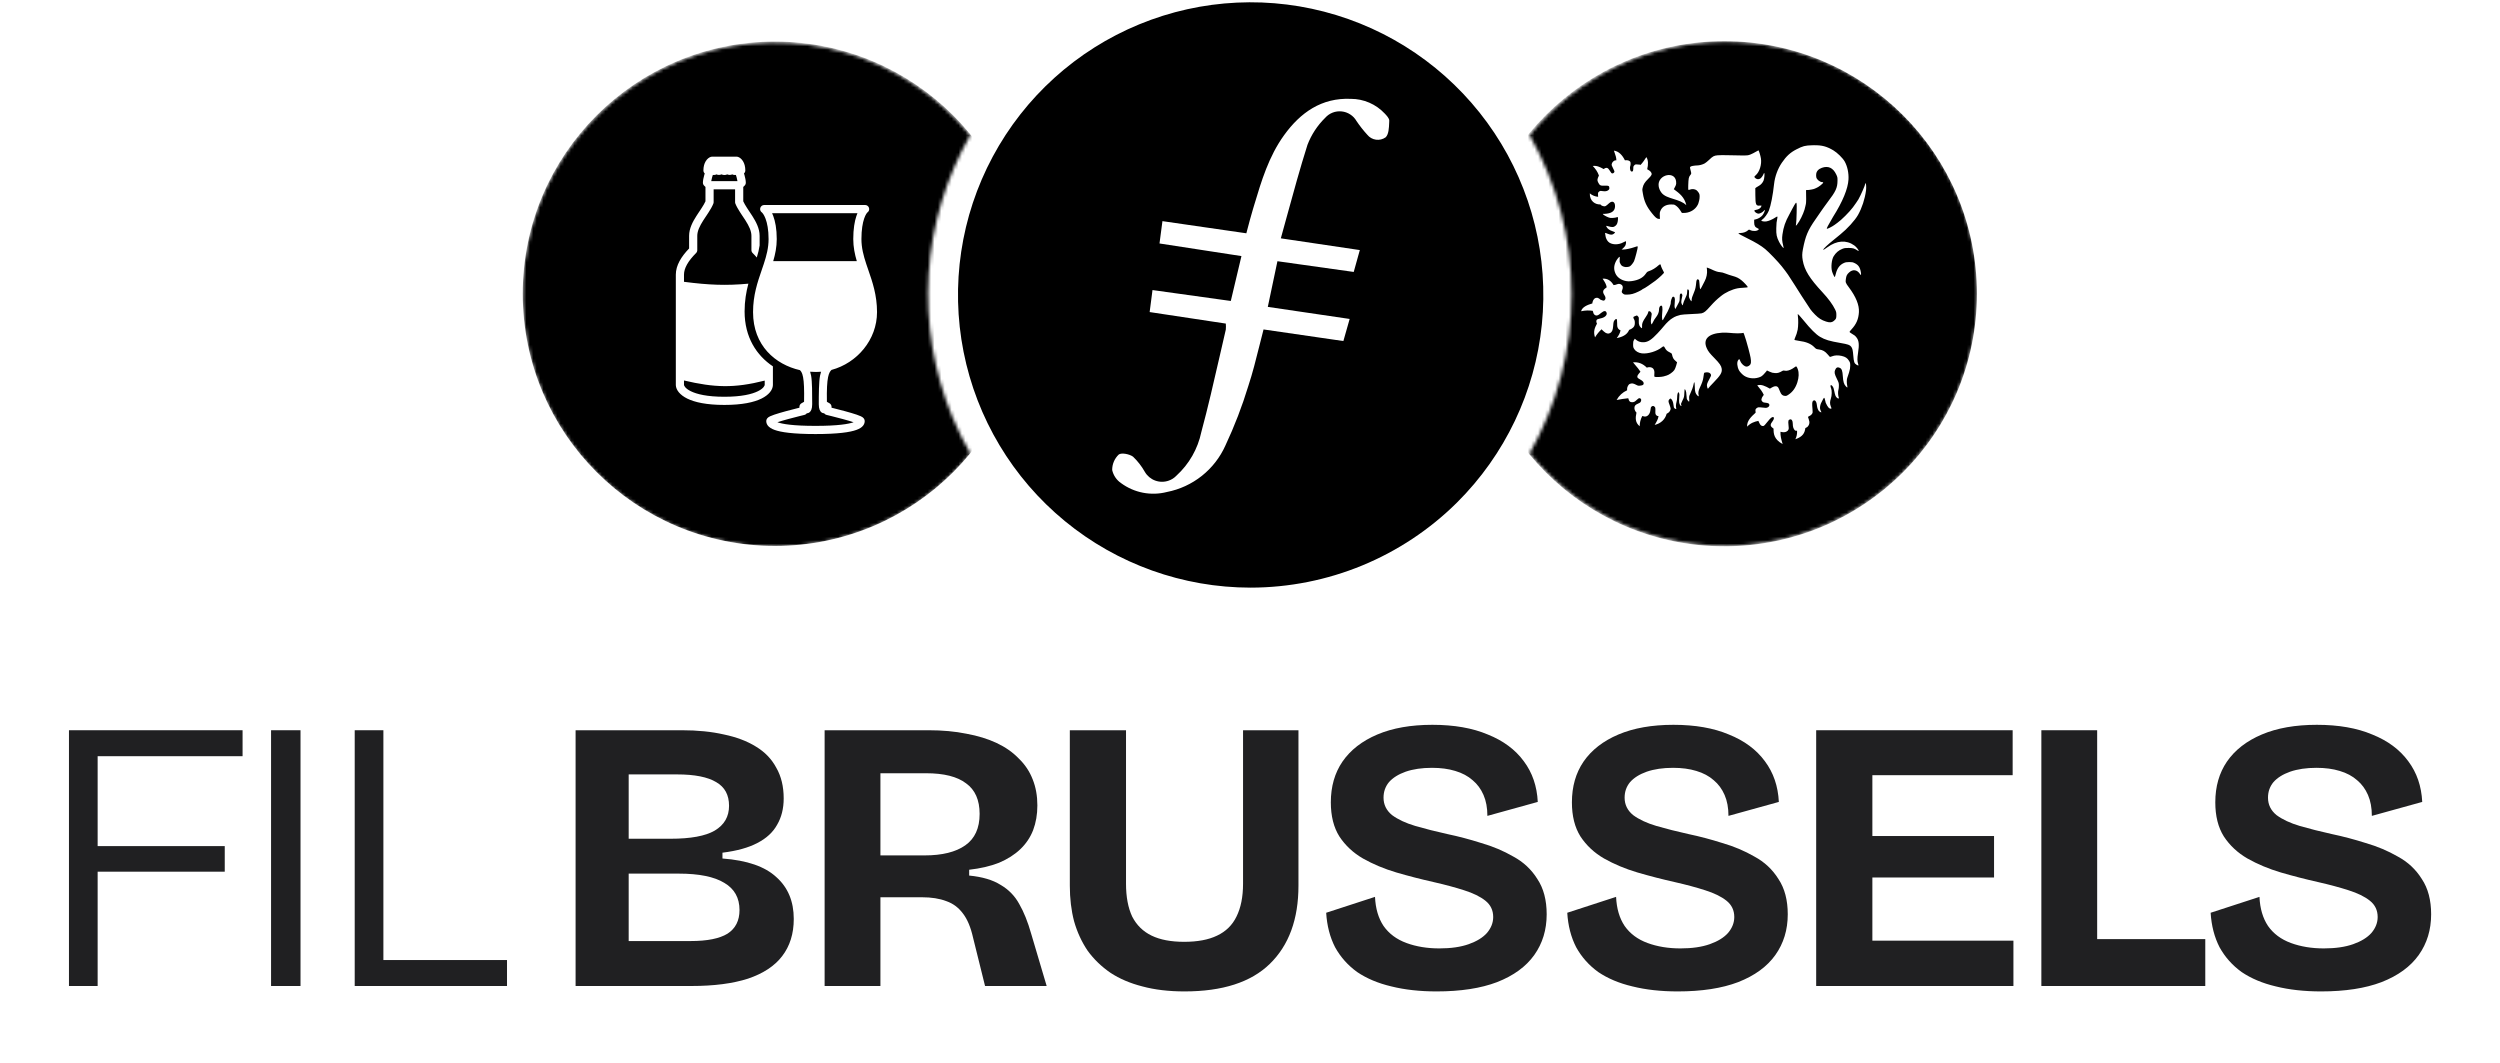
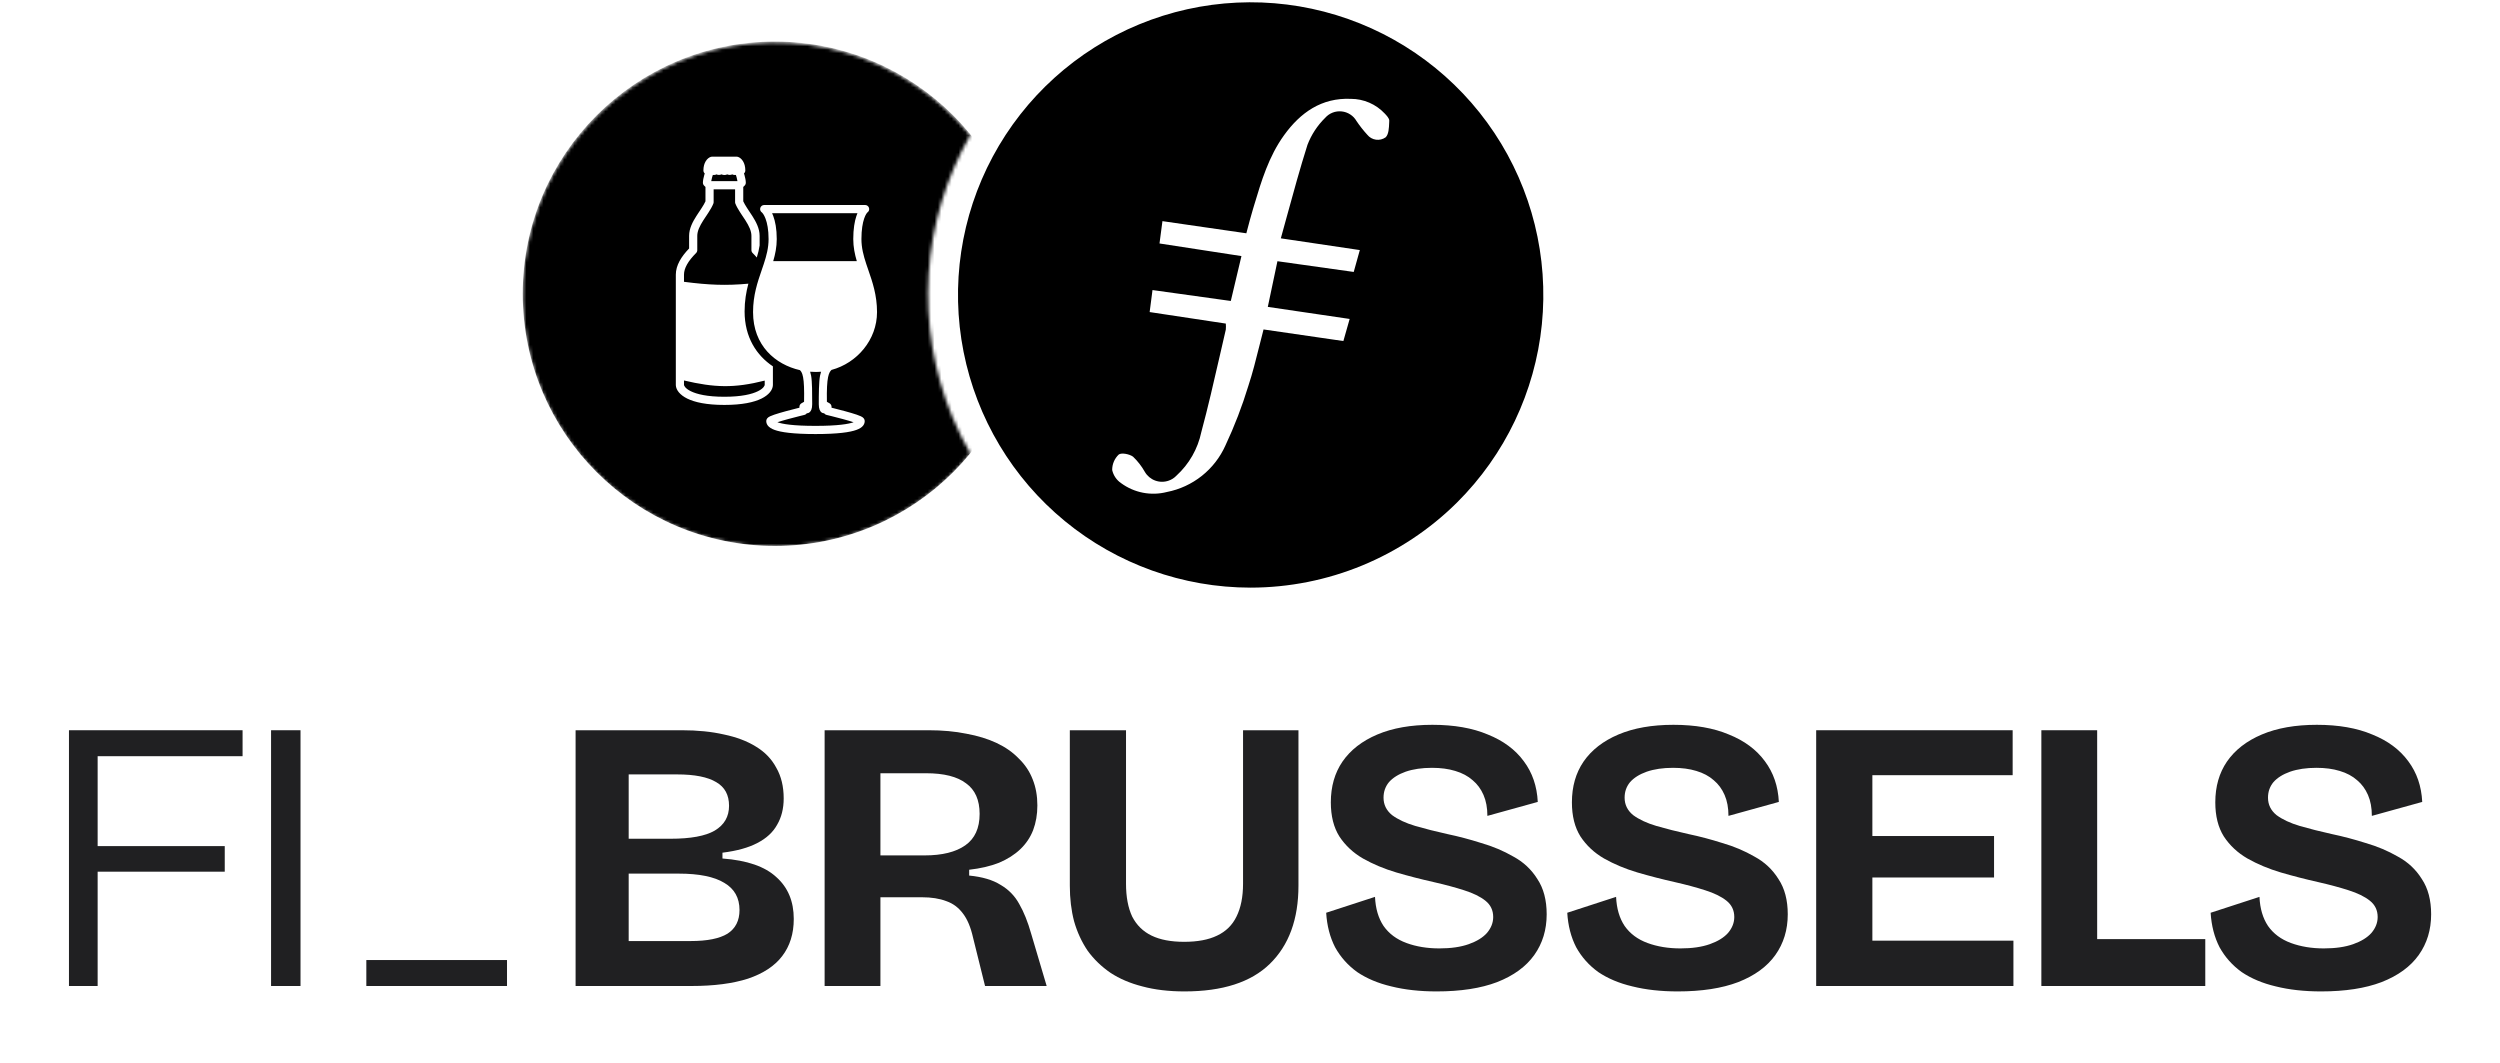
<svg xmlns="http://www.w3.org/2000/svg" width="729" height="310" viewBox="0 0 729 310" fill="none">
  <path fill-rule="evenodd" clip-rule="evenodd" d="M310.516 151.953C325.78 164.495 344.923 171.352 364.679 171.355C387.218 171.335 408.839 162.422 424.846 146.553C438.86 132.629 447.61 114.274 449.602 94.619C451.594 74.964 446.706 55.226 435.771 38.773C424.836 22.32 408.531 10.169 389.638 4.395C370.745 -1.379 350.433 -0.42 332.169 7.11C313.904 14.639 298.817 28.271 289.481 45.682C280.145 63.093 277.139 83.203 280.975 102.583C284.811 121.963 295.251 139.412 310.516 151.953ZM394.748 79.299L372.5 76.171C371.564 80.677 370.695 84.781 369.692 89.488L393.558 93.004C393.485 93.263 393.413 93.519 393.341 93.775C392.806 95.671 392.292 97.492 391.727 99.449L368.449 96.066C368.017 97.71 367.609 99.346 367.204 100.971C366.23 104.882 365.27 108.733 364.023 112.512C362.212 118.457 359.978 124.266 357.338 129.893C355.79 133.357 353.432 136.398 350.463 138.76C347.494 141.122 344 142.735 340.277 143.464C337.997 144.052 335.614 144.126 333.301 143.679C330.989 143.233 328.805 142.278 326.907 140.884C325.587 139.986 324.659 138.618 324.313 137.06C324.304 136.219 324.469 135.385 324.795 134.61C325.122 133.835 325.604 133.135 326.211 132.554C326.987 131.939 329.34 132.393 330.396 133.169C331.754 134.466 332.912 135.958 333.833 137.594C334.513 138.769 335.585 139.669 336.86 140.135C338.135 140.602 339.534 140.606 340.812 140.148C341.66 139.85 342.425 139.355 343.045 138.704C346.741 135.334 349.281 130.885 350.305 125.989C352.252 118.769 353.94 111.39 355.622 104.033C356.226 101.39 356.83 98.749 357.445 96.119C357.498 95.532 357.498 94.942 357.445 94.355L335.236 90.999C335.489 89.15 335.692 87.537 335.94 85.577C335.98 85.255 336.022 84.924 336.065 84.581L358.902 87.763C359.945 83.444 360.948 79.206 362.004 74.673L338.111 70.996C338.252 69.887 338.395 68.814 338.539 67.741C338.683 66.668 338.826 65.595 338.967 64.485L363.435 68.028C363.502 67.774 363.568 67.522 363.634 67.271C364.198 65.13 364.721 63.142 365.32 61.142C365.446 60.724 365.571 60.305 365.696 59.887C367.835 52.736 369.968 45.604 374.452 39.402C379.198 32.837 385.362 28.452 393.906 28.826C395.755 28.824 397.585 29.202 399.282 29.936C400.979 30.669 402.508 31.743 403.773 33.091C404.362 33.706 405.11 34.508 405.11 35.177C405.102 35.356 405.094 35.541 405.087 35.729C405.024 37.319 404.95 39.183 404.054 40.044C403.236 40.626 402.226 40.873 401.231 40.733C400.236 40.594 399.333 40.079 398.706 39.295C397.554 38.04 396.499 36.699 395.55 35.284C395.107 34.509 394.483 33.853 393.732 33.372C392.981 32.883 392.124 32.58 391.232 32.49C390.341 32.393 389.441 32.512 388.606 32.835C387.771 33.158 387.025 33.677 386.432 34.348C384.161 36.576 382.396 39.266 381.257 42.237C379.08 49.114 377.153 56.146 375.181 63.345C374.623 65.383 374.061 67.434 373.489 69.499L396.526 72.922C396.411 73.333 396.298 73.735 396.187 74.131C395.704 75.852 395.248 77.474 394.748 79.299Z" fill="black" />
  <mask id="mask0_273_2600" style="mask-type:alpha" maskUnits="userSpaceOnUse" x="152" y="12" width="131" height="148">
    <path fill-rule="evenodd" clip-rule="evenodd" d="M277.756 121.684C272.285 108.483 269.906 94.205 270.803 79.944C271.7 65.682 275.848 51.814 282.931 39.403C273.547 27.897 260.9 19.501 246.654 15.319C232.408 11.138 217.23 11.367 203.116 15.975C189.002 20.584 176.614 29.357 167.581 41.14C158.548 52.923 153.294 67.165 152.509 81.991C151.723 96.817 155.444 111.534 163.182 124.205C170.92 136.877 182.312 146.909 195.86 152.983C209.408 159.056 224.477 160.887 239.085 158.233C253.694 155.58 267.156 148.567 277.703 138.116C279.559 136.266 281.313 134.315 282.957 132.274C281.005 128.855 279.268 125.319 277.756 121.684V121.684Z" fill="white" />
  </mask>
  <g mask="url(#mask0_273_2600)">
    <mask id="mask1_273_2600" style="mask-type:alpha" maskUnits="userSpaceOnUse" x="152" y="12" width="131" height="148">
      <path fill-rule="evenodd" clip-rule="evenodd" d="M277.756 121.57C272.285 108.369 269.906 94.091 270.803 79.83C271.7 65.568 275.848 51.7 282.931 39.289C273.547 27.783 260.9 19.387 246.654 15.206C232.408 11.024 217.23 11.253 203.116 15.861C189.003 20.47 176.614 29.243 167.581 41.026C158.549 52.809 153.294 67.051 152.509 81.877C151.723 96.703 155.445 111.42 163.182 124.091C170.92 136.763 182.312 146.795 195.86 152.869C209.408 158.942 224.477 160.773 239.086 158.119C253.694 155.466 267.156 148.453 277.703 138.003C279.559 136.152 281.313 134.201 282.957 132.16C281.005 128.741 279.268 125.205 277.756 121.57V121.57Z" fill="white" />
    </mask>
    <g mask="url(#mask1_273_2600)">
</g>
    <g clip-path="url(#clip0_273_2600)">
      <g clip-path="url(#clip1_273_2600)">
        <path fill-rule="evenodd" clip-rule="evenodd" d="M299.504 85.659C299.504 126.272 266.581 159.194 225.969 159.194C185.357 159.194 152.434 126.272 152.434 85.659C152.434 45.047 185.357 12.124 225.969 12.124C266.581 12.124 299.504 45.047 299.504 85.659ZM217.125 90.813C217.125 87.765 217.595 85.093 218.225 82.719C211.709 83.32 206.743 83.117 199.452 82.176V80.091C199.452 78.201 200.654 76.109 202.978 73.785C203.202 73.561 203.326 73.249 203.326 72.938V68.768C203.326 67.356 204.042 65.901 205.07 64.279C205.324 63.888 205.584 63.49 205.852 63.092L205.861 63.08C205.866 63.073 205.87 63.066 205.874 63.059C205.886 63.042 205.897 63.026 205.91 63.012C205.992 62.887 206.075 62.761 206.158 62.636C206.324 62.385 206.489 62.134 206.649 61.883C207.163 61.086 207.662 60.239 208.01 59.385C208.068 59.24 208.097 59.088 208.097 58.936V55.215H214.352V58.936C214.352 59.088 214.381 59.24 214.439 59.385C214.786 60.239 215.286 61.086 215.8 61.883C215.959 62.134 216.125 62.385 216.29 62.636C216.373 62.761 216.456 62.887 216.538 63.012L216.596 63.092C216.864 63.49 217.125 63.888 217.378 64.279C218.406 65.901 219.116 67.356 219.116 68.768V72.938C219.116 73.256 219.246 73.561 219.47 73.785C219.919 74.227 220.325 74.668 220.679 75.095C221.063 73.865 221.345 72.713 221.505 71.562V68.768C221.505 66.61 220.433 64.648 219.391 63.005C219.116 62.578 218.84 62.165 218.573 61.767L218.522 61.687C218.433 61.551 218.344 61.417 218.256 61.284L218.256 61.284C218.1 61.05 217.948 60.82 217.805 60.594C217.363 59.906 216.994 59.284 216.734 58.697V54.513L217.132 54.122C217.356 53.897 217.479 53.593 217.479 53.275C217.479 52.623 217.291 51.791 217.103 51.11C217.052 50.929 217.001 50.748 216.944 50.574C217.19 50.357 217.335 50.038 217.335 49.698C217.335 47.425 216.234 46.093 215.177 45.738C215.054 45.702 214.924 45.68 214.801 45.68H207.648C207.517 45.68 207.394 45.702 207.271 45.738C206.214 46.093 205.114 47.425 205.114 49.698C205.114 50.038 205.259 50.357 205.497 50.574C205.447 50.748 205.396 50.929 205.346 51.11L205.345 51.11C205.157 51.791 204.969 52.623 204.969 53.275C204.969 53.593 205.092 53.897 205.317 54.122L205.715 54.513V58.697C205.454 59.284 205.085 59.906 204.643 60.594C204.5 60.82 204.348 61.05 204.193 61.284C204.105 61.417 204.016 61.551 203.926 61.687C203.916 61.702 203.907 61.714 203.898 61.727L203.897 61.727L203.884 61.746L203.869 61.767C203.781 61.9 203.692 62.035 203.601 62.171L203.601 62.171C203.421 62.443 203.236 62.721 203.058 63.005C202.008 64.648 200.944 66.61 200.944 68.768V72.453C198.685 74.799 197.07 77.354 197.07 80.091V112.308C197.121 113.712 198.258 115.167 200.393 116.224C202.573 117.296 205.997 118.078 211.224 118.078C216.451 118.078 219.876 117.296 222.055 116.224C224.191 115.167 225.327 113.712 225.378 112.308V106.827C220.621 103.649 217.125 98.35 217.125 90.813ZM207.64 51.747C207.691 51.564 207.746 51.389 207.798 51.218C207.821 51.145 207.843 51.073 207.865 51.001C207.952 51.016 208.046 51.03 208.147 51.03C208.459 51.038 208.719 50.951 208.922 50.849C209.117 50.936 209.364 51.009 209.653 51.009C209.943 51.009 210.203 50.929 210.399 50.842C210.602 50.936 210.862 51.03 211.181 51.038C211.514 51.052 211.811 50.965 212.057 50.849C212.252 50.929 212.498 51.009 212.795 51.009C213.092 51.009 213.324 50.936 213.519 50.849C213.729 50.951 213.99 51.038 214.301 51.03C214.395 51.03 214.497 51.016 214.583 51.001C214.605 51.073 214.627 51.145 214.65 51.218C214.703 51.389 214.757 51.564 214.808 51.747C214.916 52.16 215.003 52.536 215.047 52.826H207.394C207.445 52.536 207.532 52.16 207.64 51.747ZM222.989 112.235C222.974 112.402 222.735 113.227 221.005 114.082C219.275 114.936 216.249 115.696 211.224 115.696C206.2 115.696 203.174 114.936 201.443 114.082C199.713 113.227 199.467 112.402 199.452 112.235V110.947C203.876 111.989 207.532 112.568 211.217 112.597C214.895 112.626 218.558 112.105 222.989 110.983V112.235ZM253.405 60.618C253.251 60.119 252.789 59.778 252.266 59.778H222.839C222.316 59.778 221.854 60.119 221.7 60.618C221.546 61.118 221.736 61.66 222.168 61.954C222.168 61.954 222.179 61.962 222.202 61.982C222.224 62.002 222.253 62.03 222.289 62.069C222.362 62.146 222.453 62.258 222.557 62.411C222.764 62.717 223.008 63.168 223.24 63.792C223.705 65.038 224.117 66.951 224.117 69.716C224.117 72.254 223.514 74.544 222.719 76.966C222.526 77.552 222.321 78.147 222.112 78.754L222.111 78.756L222.111 78.757L222.111 78.757C220.919 82.221 219.59 86.082 219.59 91.015C219.59 100.775 226.101 106.298 233.26 107.935C233.438 108.107 233.58 108.288 233.705 108.513C233.88 108.829 234.047 109.282 234.18 109.997C234.437 111.375 234.537 113.536 234.466 117.165L233.711 117.596C233.34 117.808 233.111 118.203 233.111 118.63V118.889L232.504 119.04C231.593 119.267 230.376 119.577 229.157 119.909C227.943 120.24 226.705 120.597 225.762 120.919C225.297 121.079 224.866 121.241 224.537 121.399C224.379 121.475 224.191 121.575 224.026 121.7C223.945 121.761 223.826 121.861 223.717 122.003C223.615 122.139 223.446 122.412 223.446 122.793C223.446 123.015 223.461 123.547 223.905 124.114C224.303 124.622 224.947 125.032 225.878 125.368C227.729 126.034 231.193 126.569 237.795 126.569C244.398 126.569 247.862 126.034 249.712 125.368C250.644 125.032 251.288 124.622 251.686 124.114C252.13 123.547 252.145 123.015 252.145 122.793C252.145 122.412 251.976 122.139 251.873 122.003C251.765 121.861 251.646 121.761 251.564 121.7C251.399 121.575 251.212 121.475 251.054 121.399C250.725 121.241 250.294 121.079 249.828 120.919C248.886 120.597 247.648 120.24 246.434 119.909C245.215 119.577 243.997 119.267 243.087 119.04L242.48 118.889V118.63C242.48 118.203 242.251 117.808 241.88 117.596L241.125 117.165C241.057 113.543 241.185 111.373 241.467 109.989C241.711 108.788 242.053 108.255 242.464 107.867C249.899 105.874 255.741 99.094 255.741 91.009C255.741 86.075 254.406 82.215 253.208 78.752L253.208 78.752L253.206 78.746L253.128 78.519C252.946 77.993 252.768 77.475 252.599 76.965C251.799 74.543 251.194 72.253 251.194 69.716C251.194 66.934 251.559 65.009 251.981 63.755C252.192 63.127 252.414 62.678 252.603 62.377C252.698 62.227 252.78 62.119 252.844 62.047C252.905 61.978 252.938 61.954 252.938 61.954C253.37 61.659 253.559 61.118 253.405 60.618ZM239.131 109.514C239.214 109.104 239.312 108.735 239.424 108.401C238.938 108.442 238.447 108.464 237.954 108.464C237.382 108.464 236.807 108.44 236.233 108.393C236.348 108.747 236.444 109.134 236.523 109.56C236.835 111.231 236.834 114.866 236.834 117.596L236.834 117.894C236.834 120.652 235.286 120.5 235.286 120.5C235.123 120.738 234.875 120.916 234.578 120.986L234.472 121.011L234.168 121.085C233.906 121.148 233.531 121.24 233.081 121.352C232.179 121.577 230.98 121.883 229.783 122.209C228.649 122.517 227.538 122.841 226.686 123.125C228.125 123.644 231.24 124.185 237.795 124.185C244.351 124.185 247.469 123.642 248.908 123.124C248.056 122.839 246.942 122.517 245.808 122.209C244.611 121.883 243.412 121.577 242.51 121.352C242.06 121.24 241.685 121.148 241.423 121.085L241.119 121.011L241.013 120.986C240.716 120.916 240.467 120.738 240.304 120.5C240.304 120.5 238.757 120.68 238.757 117.894C238.757 115.108 238.774 111.267 239.131 109.514ZM250.039 62.161C249.928 62.421 249.821 62.699 249.722 62.995C249.201 64.544 248.811 66.735 248.811 69.716C248.811 72.032 249.251 74.133 249.844 76.146H225.472C226.062 74.133 226.5 72.032 226.5 69.716C226.5 66.719 226.055 64.517 225.473 62.959C225.368 62.675 225.256 62.409 225.14 62.161H250.039Z" fill="black" />
      </g>
    </g>
  </g>
  <mask id="mask2_273_2600" style="mask-type:alpha" maskUnits="userSpaceOnUse" x="446" y="12" width="131" height="148">
    <path fill-rule="evenodd" clip-rule="evenodd" d="M564.766 45.325C558.767 36.203 550.816 28.527 541.487 22.854C532.158 17.181 521.684 13.653 510.824 12.524C499.964 11.395 488.989 12.695 478.693 16.328C468.397 19.962 459.037 25.838 451.291 33.533C449.43 35.387 447.667 37.337 446.01 39.376C454.056 53.531 458.287 69.535 458.287 85.818C458.287 102.101 454.056 118.104 446.01 132.26C457.959 146.817 475.029 156.245 493.714 158.608C512.399 160.97 531.278 156.086 546.474 144.961C561.67 133.835 572.028 117.312 575.42 98.787C578.812 80.261 574.98 61.14 564.712 45.352L564.766 45.325Z" fill="white" />
  </mask>
  <g mask="url(#mask2_273_2600)">
    <mask id="mask3_273_2600" style="mask-type:alpha" maskUnits="userSpaceOnUse" x="446" y="12" width="131" height="148">
      <path fill-rule="evenodd" clip-rule="evenodd" d="M564.766 45.212C558.767 36.089 550.816 28.413 541.487 22.74C532.158 17.067 521.684 13.539 510.824 12.41C499.964 11.281 488.989 12.581 478.693 16.214C468.397 19.848 459.037 25.724 451.291 33.419C449.43 35.273 447.667 37.223 446.01 39.262C454.056 53.417 458.287 69.421 458.287 85.704C458.287 101.987 454.056 117.99 446.01 132.146C457.959 146.703 475.029 156.132 493.714 158.494C512.399 160.856 531.278 155.972 546.474 144.847C561.67 133.721 572.028 117.198 575.42 98.673C578.812 80.147 574.98 61.026 564.712 45.238L564.766 45.212Z" fill="white" />
    </mask>
    <g mask="url(#mask3_273_2600)">
</g>
    <g clip-path="url(#clip2_273_2600)">
      <path fill-rule="evenodd" clip-rule="evenodd" d="M502.812 159.303C543.484 159.303 576.456 126.332 576.456 85.659C576.456 44.987 543.484 12.015 502.812 12.015C462.139 12.015 429.168 44.987 429.168 85.659C429.168 126.332 462.139 159.303 502.812 159.303ZM528.919 42.348C528.762 42.348 528.597 42.352 528.428 42.359C526.331 42.419 525.728 42.58 523.807 43.569C522.047 44.479 520.894 45.535 519.587 47.453C518.396 49.194 517.564 51.471 517.328 53.605C516.961 56.968 516.37 59.983 515.789 61.432C515.437 62.32 514.49 63.623 513.943 63.975C513.737 64.11 513.58 64.271 513.606 64.342C513.662 64.51 514.486 64.649 515.007 64.574C515.729 64.469 516.857 63.986 517.658 63.447C518.246 63.05 518.381 63.057 518.287 63.492C518.047 64.638 517.991 65.158 517.961 66.567C517.924 68.402 518.066 69.106 518.778 70.529C519.175 71.326 519.987 72.42 520.096 72.308C520.122 72.281 520.07 71.986 519.987 71.645C519.639 70.278 519.59 69.566 519.763 68.361C520.066 66.196 520.594 64.653 521.777 62.515C522.047 62.02 522.403 61.354 522.56 61.035C522.721 60.717 523.043 60.133 523.272 59.736C523.927 58.612 523.976 58.785 523.901 62.065C523.871 63.563 523.792 65.001 523.736 65.263C523.68 65.526 523.657 65.761 523.684 65.788C523.758 65.863 524.2 65.29 524.672 64.507C525.477 63.174 526.279 61.211 526.421 60.238C526.466 59.949 526.545 59.594 526.601 59.451C526.683 59.23 526.706 57.238 526.646 55.755C526.631 55.395 526.638 55.384 527.002 55.414C527.395 55.448 528.986 55.156 529.166 55.017C529.226 54.972 529.425 54.886 529.612 54.822C530.222 54.617 531.653 53.501 531.653 53.227C531.653 53.163 531.529 53.107 531.383 53.107C530.705 53.107 529.825 52.418 529.642 51.74C529.582 51.516 529.563 51.066 529.601 50.748C529.698 49.909 530.271 49.288 531.271 48.932C533.098 48.276 534.525 48.932 535.428 50.838C535.806 51.636 535.825 51.737 535.817 52.684C535.799 54.766 535.319 55.815 532.971 58.886C532.623 59.343 532.196 59.927 532.02 60.189C531.848 60.451 531.675 60.691 531.642 60.717C531.608 60.747 531.275 61.223 530.9 61.777C530.529 62.327 529.867 63.29 529.432 63.911C527.166 67.143 526.47 68.799 525.721 72.716C525.481 73.982 525.47 74.746 525.676 75.921C526.182 78.786 527.657 81.172 531.443 85.239C533.162 87.085 534.428 88.811 535.121 90.257C535.435 90.912 535.48 91.1 535.484 91.879C535.488 92.852 535.398 93.047 534.686 93.624C534.143 94.062 533.522 94.103 532.481 93.77C531.177 93.354 530.331 92.822 529.271 91.748C528.747 91.219 528.136 90.527 527.919 90.205C527.32 89.328 525.717 86.89 525.373 86.321C524.95 85.628 524.684 85.205 524.084 84.288C523.8 83.849 523.549 83.452 523.526 83.4C523.474 83.284 521.703 80.539 521.381 80.082C520.729 79.161 520.534 78.902 519.568 77.674C518.519 76.344 515.812 73.521 514.733 72.633C513.498 71.618 512.022 70.727 509.517 69.487C508.086 68.78 506.918 68.147 506.921 68.079C506.921 68.004 507.187 67.952 507.648 67.937C508.416 67.918 509.236 67.604 509.745 67.136C509.981 66.922 509.996 66.918 510.382 67.102C511.198 67.492 512.363 67.424 512.782 66.96C512.955 66.769 512.94 66.754 512.49 66.555C511.764 66.233 511.516 65.799 511.516 64.851V64.065L512.045 63.941C512.704 63.788 513.539 63.275 513.928 62.784C514.276 62.338 514.629 61.601 514.632 61.301C514.632 61.133 514.576 61.166 514.321 61.473C513.981 61.889 513.209 62.305 512.782 62.305C512.269 62.305 511.569 61.777 511.569 61.387C511.569 61.316 511.79 61.23 512.071 61.189C512.868 61.073 513.456 60.668 513.621 60.125C513.685 59.919 513.655 59.904 513.172 59.953C512.03 60.062 511.88 59.709 511.861 56.938L511.846 54.875L512.101 54.669C512.243 54.553 512.576 54.35 512.846 54.216C513.426 53.92 513.951 53.347 514.239 52.699C514.479 52.16 514.636 50.467 514.445 50.467C514.385 50.467 514.303 50.572 514.262 50.703C514.13 51.141 513.595 51.89 513.277 52.077C512.831 52.343 512.34 52.313 511.925 51.995C511.73 51.845 511.569 51.658 511.569 51.579C511.569 51.501 511.73 51.298 511.928 51.134C513.071 50.194 513.778 47.928 513.479 46.172C513.34 45.348 512.981 44.16 512.775 43.831C512.764 43.812 512.4 44.011 511.966 44.276C511.531 44.542 510.846 44.887 510.445 45.044C509.756 45.318 509.629 45.333 507.925 45.333C506.937 45.333 505.154 45.299 503.959 45.261C502.768 45.22 501.372 45.231 500.859 45.284C499.773 45.392 499.495 45.538 498.346 46.64C497.938 47.029 497.383 47.478 497.11 47.636C496.503 47.988 495.53 48.246 494.837 48.246C494.549 48.246 494.009 48.302 493.635 48.373C492.875 48.512 492.706 48.681 492.852 49.16C492.905 49.328 493.006 49.733 493.077 50.059C493.208 50.65 493.204 50.662 492.886 51.062C492.433 51.639 492.361 51.987 492.29 54.032C492.264 54.744 492.283 55.35 492.335 55.38C492.384 55.41 492.624 55.362 492.863 55.264C493.418 55.043 494.223 55.126 494.676 55.448C494.856 55.575 495.14 55.893 495.309 56.156C495.567 56.564 495.612 56.747 495.612 57.354C495.612 57.747 495.545 58.271 495.462 58.522C495.38 58.769 495.279 59.129 495.241 59.316C495.204 59.507 494.96 59.945 494.706 60.294C493.889 61.402 492.496 62.087 491.043 62.091H490.44L490.051 61.484C489.579 60.736 489.137 60.252 488.583 59.889C488.208 59.642 488.059 59.608 487.313 59.62C485.815 59.635 484.756 60.226 484.246 61.327C483.995 61.87 483.969 62.035 484.003 62.885L484.037 63.836L483.632 63.821C483.168 63.806 482.666 63.383 481.722 62.196C480.112 60.178 479.449 58.743 479.056 56.384L479.039 56.285V56.285C478.929 55.641 478.892 55.42 478.91 55.204C478.919 55.091 478.944 54.979 478.982 54.809L478.996 54.744C479.194 53.807 479.614 53.141 480.584 52.186C481.685 51.107 481.816 50.804 481.43 50.216C481.295 50.01 481.067 49.782 480.921 49.711L480.92 49.71C480.733 49.617 480.614 49.557 480.546 49.486L480.323 49.344L480.324 49.342C480.655 48.024 480.67 46.668 480.077 45.811C479.566 46.604 479.018 47.432 478.381 48.102L478.378 48.107L478.243 48.022L477.547 47.962C476.891 47.909 476.835 47.924 476.562 48.198C476.315 48.445 476.27 48.576 476.27 49.063C476.27 49.377 476.221 49.725 476.161 49.838C476.011 50.115 475.674 50.1 475.479 49.8C475.303 49.535 475.236 48.677 475.371 48.46C475.419 48.381 475.472 48.085 475.487 47.812C475.528 47.123 475.247 46.823 474.465 46.722L473.812 46.728C473.141 45.356 472.097 44.093 470.612 43.924C470.694 44.193 470.784 44.442 470.871 44.685C471.104 45.33 471.32 45.931 471.333 46.751L471.188 46.752C471.053 46.741 470.944 46.771 470.727 46.857C470.311 47.104 470.064 47.437 469.974 47.883C469.926 48.123 470.012 48.389 470.341 49.014C470.577 49.46 470.776 49.909 470.776 50.006C470.776 50.272 470.457 50.572 470.18 50.572C469.929 50.572 469.813 50.444 469.289 49.591C468.892 48.95 468.548 48.804 468.012 49.048C467.879 49.126 467.755 49.21 467.637 49.302L467.496 49.226C466.573 48.73 465.656 48.237 464.449 48.394C465.24 49.206 465.842 50.062 466.246 51.177C466.145 51.392 466.052 51.615 465.964 51.842C465.746 52.459 465.761 52.665 466.08 53.302C466.465 54.077 466.761 54.208 467.952 54.137C469.049 54.077 469.293 54.208 469.293 54.849C469.293 55.137 469.222 55.268 468.937 55.481C468.544 55.785 468.094 55.845 467.169 55.71C466.63 55.635 466.555 55.646 466.271 55.89C466.001 56.122 465.967 56.219 465.982 56.691L465.997 57.23C466.019 57.29 466.032 57.344 466.039 57.394C465.149 57.312 464.34 57.023 463.588 56.385C463.516 58.646 465.185 59.69 466.663 59.611C466.756 59.702 466.859 59.798 466.971 59.9C467.117 59.998 467.428 60.106 467.664 60.144C468.124 60.219 468.203 60.17 469.263 59.219C470.173 58.403 470.997 58.886 470.944 60.204C470.892 61.413 470.139 62.084 468.57 62.297C468.042 62.368 467.563 62.398 467.503 62.361C467.439 62.323 467.39 62.342 467.39 62.406C467.39 62.567 468.278 63.11 468.971 63.372C469.446 63.552 469.712 63.586 470.364 63.541C470.81 63.514 471.27 63.432 471.394 63.368C471.776 63.162 471.862 63.323 471.791 64.099C471.716 64.926 471.529 65.436 471.18 65.75C470.604 66.278 470.173 66.327 469.057 66.008C468.664 65.896 468.342 65.829 468.342 65.859C468.342 65.885 468.413 66.042 468.495 66.203C468.75 66.698 469.341 67.132 470.105 67.379C470.502 67.51 470.869 67.653 470.922 67.705C470.978 67.757 470.869 67.926 470.66 68.113C470.203 68.517 469.697 68.532 468.817 68.169C468.023 67.84 467.986 67.84 468.068 68.195C468.106 68.356 468.158 68.671 468.184 68.9C468.24 69.39 468.57 70.064 468.948 70.465C469.843 71.412 471.877 71.502 473.375 70.656C473.686 70.48 473.989 70.338 474.049 70.338C474.232 70.338 474.165 71.169 473.948 71.596C473.835 71.821 473.54 72.176 473.292 72.386L472.847 72.768H473.371C474.045 72.764 475.592 72.435 476.547 72.09C477.412 71.776 477.494 71.764 477.569 71.959C477.644 72.158 476.76 75.58 476.476 76.187C476.341 76.468 476.019 76.936 475.753 77.221C475.322 77.685 475.199 77.753 474.659 77.839C474.21 77.91 473.922 77.899 473.566 77.79C472.963 77.61 472.719 77.393 472.446 76.794C472.266 76.401 472.24 76.202 472.3 75.599C472.345 75.15 472.33 74.88 472.266 74.88C472.09 74.88 471.412 75.745 471.154 76.303C470.57 77.558 470.547 78.61 471.075 79.775C471.574 80.876 472.708 81.681 474.158 81.962C474.697 82.067 475.041 82.07 475.783 81.973C477.753 81.707 479.086 81.011 479.914 79.808C480.247 79.322 480.393 79.202 480.85 79.056C481.767 78.76 482.823 78.112 483.718 77.292C484.052 76.989 484.303 77.041 484.303 77.415C484.303 77.606 484.932 79.003 485.175 79.355C485.291 79.528 485.209 79.64 484.445 80.37C483.969 80.823 483.187 81.497 482.7 81.868C481.632 82.688 479.404 84.183 479.251 84.183C479.187 84.183 479.075 84.243 478.996 84.314C478.782 84.508 478.509 84.666 477.801 85.01C476.431 85.673 475.614 85.894 474.427 85.913C473.749 85.924 473.626 85.898 473.277 85.632C472.851 85.306 472.809 85.108 473.045 84.534C473.285 83.962 473.251 83.419 472.959 83.141C472.566 82.774 472.098 82.681 471.585 82.872C471.251 83.038 470.899 83.094 470.531 83.138C469.764 81.888 468.819 81.165 467.322 81.259C467.385 81.358 467.447 81.455 467.508 81.549C467.972 82.268 468.363 82.875 468.519 83.76C468.404 83.841 468.289 83.934 468.173 84.04C467.364 84.609 467.271 85.179 467.836 86.032C468.241 86.647 468.282 87.148 467.945 87.486C467.727 87.699 467.679 87.707 467.211 87.579C466.934 87.504 466.686 87.411 466.656 87.37C466.477 87.118 465.945 86.823 465.683 86.823C465.046 86.823 464.642 87.208 464.383 88.066C464.36 88.212 464.34 88.35 464.324 88.48C462.938 88.883 461.33 89.518 461.056 90.759C462.254 90.495 463.371 90.473 464.446 90.635C464.466 90.703 464.487 90.77 464.507 90.836C464.548 90.965 464.588 91.094 464.623 91.231C464.679 91.605 465.121 92.002 465.488 92.002C465.904 92.002 466.128 91.882 466.892 91.246C467.757 90.526 468.315 90.538 468.503 91.279C468.667 91.935 467.881 92.631 466.731 92.837C466.098 92.953 465.701 93.114 465.57 93.313C465.525 93.376 465.492 93.605 465.488 93.822C465.523 94.02 465.589 94.202 465.677 94.373C465.024 95.592 464.54 96.644 465.109 98.38C465.632 97.481 466.271 96.722 467.027 96.008C467.066 96.058 467.103 96.108 467.14 96.159L467.712 96.691C468.375 97.286 468.986 97.428 469.529 97.11C470.076 96.788 470.311 96.256 470.39 95.14C470.487 93.837 470.532 93.668 470.888 93.279C471.124 93.021 471.236 92.964 471.368 93.039C471.514 93.122 471.547 93.331 471.559 94.234C471.566 95.279 471.585 95.361 471.911 95.889C472.069 96.085 472.293 96.23 472.562 96.327L472.546 96.332C472.407 97.148 471.994 97.845 471.436 98.591C473.931 98.116 474.682 97.053 475.058 96.192C475.33 96.093 475.592 95.967 475.831 95.818C476.498 95.387 476.711 94.998 476.723 94.174C476.73 93.672 476.674 93.418 476.502 93.122C476.15 92.526 476.195 92.388 476.809 92.167L477.348 91.976L477.629 92.253C477.895 92.519 477.902 92.579 477.872 93.463C477.846 94.148 477.884 94.507 478.018 94.837C478.172 95.226 478.599 95.702 478.794 95.702C478.827 95.702 478.842 95.417 478.824 95.065C478.782 94.313 479.018 93.736 479.932 92.395C480.243 91.942 480.524 91.444 480.557 91.287C480.674 90.755 480.7 90.721 480.992 90.755C481.187 90.777 481.348 90.901 481.486 91.141C481.685 91.481 481.685 91.519 481.509 92.522C481.336 93.507 481.351 94.148 481.557 94.537C481.617 94.65 481.715 94.534 481.913 94.114C482.269 93.361 482.516 92.964 483.029 92.313C483.479 91.747 483.774 90.95 483.774 90.309C483.774 89.747 483.958 89.298 484.246 89.167C484.759 88.935 484.879 89.586 484.681 91.537C484.587 92.429 484.666 93.376 484.834 93.376C484.887 93.376 485.006 93.196 485.1 92.979C485.19 92.762 485.475 92.245 485.737 91.826C486.516 90.575 487.28 88.673 487.197 88.186C487.171 88.047 487.257 87.624 487.392 87.246C487.575 86.714 487.684 86.553 487.864 86.527C488.268 86.467 488.459 86.916 488.384 87.748C488.261 89.103 488.265 89.493 488.399 89.807L488.53 90.126L488.86 89.504C488.943 89.346 489.05 89.146 489.157 88.947C489.281 88.716 489.405 88.485 489.493 88.317C489.762 87.811 489.8 87.635 489.8 86.815C489.8 86.115 489.837 85.845 489.965 85.722C490.189 85.497 490.294 85.512 490.482 85.8C490.605 85.987 490.616 86.126 490.534 86.407C490.478 86.609 490.38 87.077 490.32 87.456C490.227 88.021 490.238 88.216 490.384 88.59C490.478 88.841 490.59 89.043 490.639 89.043C490.684 89.043 490.755 88.849 490.792 88.605C490.83 88.365 491.103 87.665 491.399 87.047C491.822 86.171 491.946 85.8 491.961 85.343C491.994 84.448 492.006 84.392 492.174 84.392C492.47 84.392 492.575 84.808 492.5 85.669C492.436 86.373 492.459 86.56 492.654 87.017C492.781 87.309 492.972 87.632 493.084 87.733C493.279 87.909 493.286 87.897 493.29 87.448C493.294 86.969 493.444 86.493 494.009 85.16C494.358 84.34 494.515 83.617 494.608 82.437C494.661 81.756 494.814 81.433 495.084 81.433C495.118 81.433 495.23 81.493 495.327 81.565C495.466 81.666 495.518 81.92 495.563 82.647C495.616 83.598 495.694 84.152 495.796 84.325C495.826 84.377 496.035 84.044 496.264 83.587C496.488 83.13 496.863 82.396 497.099 81.958C497.616 80.988 497.867 79.745 497.762 78.703L497.691 78.022L497.983 78.093C498.144 78.134 498.518 78.284 498.818 78.43C500.132 79.07 500.859 79.317 501.537 79.359C502.012 79.389 502.525 79.516 503.173 79.778C503.694 79.988 504.57 80.28 505.124 80.43C506.39 80.771 507.034 81.089 507.884 81.789C508.584 82.366 509.667 83.549 509.667 83.737C509.667 83.796 509.169 83.864 508.48 83.898C507.824 83.927 507.034 84.006 506.719 84.066C505.049 84.384 503.165 85.261 501.847 86.324C500.533 87.388 499.93 87.961 498.728 89.305C497.365 90.833 496.968 91.155 496.174 91.365C495.93 91.429 494.575 91.526 493.159 91.579C491.612 91.638 490.361 91.74 490.009 91.829C489.212 92.035 488.399 92.32 488.238 92.451C488.167 92.511 487.912 92.661 487.676 92.788C487.051 93.125 485.976 94.121 485.186 95.103C484.808 95.578 483.988 96.507 483.366 97.166C481.606 99.05 480.625 99.698 479.396 99.795C478.531 99.866 477.719 99.626 477.149 99.139L476.707 98.765L476.464 99.162C476.258 99.492 476.217 99.705 476.217 100.413C476.217 101.181 476.251 101.319 476.539 101.783C476.936 102.431 477.827 102.933 478.771 103.042C480.539 103.248 483.216 102.424 484.65 101.233C485.055 100.9 485.216 100.922 485.422 101.33C485.778 102.038 486.133 102.386 486.804 102.701C487.324 102.944 487.485 103.075 487.534 103.293C487.785 104.397 487.942 104.682 488.654 105.304L489.039 105.641L488.785 106.566C488.646 107.071 488.399 107.674 488.234 107.91C487.811 108.517 486.706 109.3 486.002 109.502C485.677 109.592 485.265 109.711 485.081 109.768C484.542 109.929 482.785 110.015 482.55 109.887C482.362 109.786 482.344 109.704 482.404 109.109C482.478 108.348 482.389 107.899 482.078 107.502C481.831 107.191 481.246 107.004 480.733 107.071C480.549 107.103 480.371 107.146 480.2 107.199C479.041 106.02 477.671 105.502 476.182 105.663C476.399 105.931 476.625 106.194 476.851 106.458L476.851 106.458L476.851 106.458L476.851 106.458L476.851 106.458L476.851 106.458L476.851 106.459C477.38 107.076 477.913 107.699 478.357 108.395C478.298 108.461 478.243 108.528 478.19 108.595L477.808 109.056C477.419 109.528 477.344 109.895 477.569 110.187C477.64 110.277 477.984 110.509 478.336 110.696C479.048 111.071 479.393 111.52 479.288 111.928C479.205 112.254 478.999 112.363 478.277 112.453C477.76 112.516 477.632 112.49 477.086 112.202C476.307 111.79 475.899 111.719 475.374 111.902C475.056 112.015 474.899 112.157 474.715 112.505C474.58 112.756 474.472 113.093 474.472 113.254C474.458 113.43 474.454 113.617 474.459 113.81C473.161 114.393 472.1 115.364 471.401 116.637C472.526 116.426 473.673 116.234 474.8 116.125C474.866 116.37 474.934 116.579 475 116.73C475.221 117.168 475.475 117.303 476.033 117.28C476.49 117.265 476.76 117.119 477.34 116.554C477.726 116.183 477.891 116.093 478.131 116.119C478.55 116.168 478.7 116.595 478.468 117.085C478.329 117.37 478.16 117.497 477.629 117.711C476.868 118.014 476.606 118.34 476.595 118.992C476.588 119.227 476.681 119.572 476.816 119.808C476.894 119.969 477.024 120.143 477.198 120.318C476.849 121.902 476.812 123.236 478.133 124.295C478.15 123.257 478.344 122.367 478.884 121.306C479.073 121.366 479.27 121.415 479.475 121.452C480.392 121.602 481.156 120.774 481.284 119.486C481.344 118.864 481.4 118.714 481.628 118.531C481.947 118.28 482.246 118.329 482.538 118.669C482.684 118.842 482.729 119.044 482.714 119.531C482.677 120.68 482.699 120.8 483.044 121.152C483.176 121.275 483.381 121.332 483.63 121.34C483.515 122.196 483.085 122.954 482.5 123.903C484.209 123.522 485.557 122.344 485.989 120.66C486.176 120.562 486.341 120.462 486.474 120.366C486.834 120.13 487.156 119.568 487.156 119.171C487.156 118.984 487.014 118.475 486.838 118.037C486.456 117.078 486.444 116.834 486.778 116.449C486.991 116.205 487.073 116.172 487.227 116.269C487.598 116.49 487.909 117.231 487.987 118.07C488.051 118.729 488.111 118.913 488.309 119.074C488.658 119.358 488.894 119.336 488.789 119.033C488.65 118.636 488.688 117.876 488.875 117.213C488.976 116.864 489.058 116.269 489.058 115.883C489.058 115.217 489.197 114.576 489.38 114.37C489.429 114.318 489.534 114.438 489.613 114.632C489.729 114.913 489.74 115.217 489.661 116.052C489.556 117.213 489.65 117.797 490.002 118.231C490.249 118.535 490.406 118.419 490.238 118.052C490.129 117.812 490.171 117.662 490.609 116.778C491.088 115.805 491.107 115.741 491.152 114.617C491.178 113.981 491.23 113.456 491.272 113.456C491.313 113.456 491.429 113.636 491.534 113.853C491.669 114.127 491.743 114.58 491.777 115.306C491.818 116.258 491.856 116.4 492.114 116.726C492.579 117.314 492.642 117.265 492.575 116.378C492.522 115.677 492.549 115.516 492.781 115.022C493.335 113.838 493.702 112.831 493.822 112.149C494.017 111.03 494.181 111.307 494.2 112.779C494.219 114.168 494.387 114.763 494.919 115.295C495.279 115.655 495.421 115.651 495.327 115.28C495.151 114.595 495.249 113.951 495.657 113.086C496.279 111.783 496.578 110.932 496.683 110.18L496.703 110.043C496.852 108.992 496.885 108.764 497.01 108.686C497.045 108.665 497.087 108.655 497.14 108.642L497.162 108.637C498.016 108.42 498.716 108.667 498.915 109.255C498.99 109.487 498.922 109.693 498.488 110.479C497.702 111.902 497.627 112.194 497.836 112.955C497.967 113.419 498.039 113.445 498.252 113.097C498.338 112.959 498.96 112.281 499.63 111.592C501.716 109.45 502.207 108.629 502.053 107.525C501.941 106.689 501.443 105.967 499.926 104.424C498.51 102.982 498.095 102.446 497.683 101.522C496.518 98.926 498.158 97.26 502.109 97.016C502.802 96.972 503.731 96.998 504.405 97.069C505.738 97.211 507.318 97.241 507.951 97.136L508.401 97.058L508.61 97.556C508.809 98.02 509.498 100.316 509.828 101.619C509.875 101.815 509.966 102.172 510.064 102.56L510.065 102.562L510.066 102.568C510.129 102.815 510.195 103.075 510.254 103.312C510.61 104.72 510.685 105.734 510.457 106.173C510.254 106.558 509.719 106.903 509.318 106.903C508.674 106.907 507.805 106.143 507.468 105.274C507.356 104.986 507.221 104.735 507.172 104.72C507.12 104.701 506.97 104.851 506.835 105.049C506.435 105.637 506.54 106.922 507.079 107.963C507.315 108.42 508.03 109.184 508.554 109.543C509.697 110.322 511.404 110.536 512.838 110.075C513.516 109.858 513.722 109.727 514.273 109.18C514.625 108.828 514.984 108.423 515.074 108.281L515.235 108.023L516.018 108.386C516.64 108.674 516.965 108.757 517.594 108.787C518.396 108.828 518.815 108.704 519.796 108.131C519.98 108.023 520.141 108.011 520.411 108.086C520.954 108.236 521.845 108.008 522.657 107.517C523.039 107.281 523.44 107.019 523.541 106.929C523.796 106.705 523.942 106.866 524.249 107.697C524.612 108.682 524.564 110.049 524.11 111.476C523.605 113.075 522.766 114.251 521.579 115.045C520.987 115.445 520.871 115.483 520.414 115.438C519.774 115.378 519.407 115.045 519.081 114.224C518.65 113.146 518.542 112.94 518.306 112.775C517.961 112.532 517.422 112.58 516.853 112.899L516.25 113.228C516.213 113.268 516.174 113.307 516.135 113.347C514.667 112.536 513.585 111.992 512.404 112.378C512.47 112.459 512.536 112.54 512.603 112.62L512.734 112.778L512.735 112.779L512.735 112.779C513.289 113.445 513.843 114.11 514.319 115.139C513.979 115.551 513.721 115.982 513.647 116.438C513.595 116.651 513.644 116.797 513.842 117.033C514.067 117.299 514.213 117.363 514.767 117.423C515.13 117.464 515.508 117.543 515.61 117.595C516.149 117.88 516.036 118.55 515.4 118.816C515.055 118.962 514.876 118.966 513.988 118.849C513.43 118.775 512.857 118.741 512.711 118.778C512.277 118.887 511.887 119.258 511.883 119.569C511.877 119.816 511.898 120.073 511.94 120.336C511.938 120.337 511.936 120.339 511.934 120.341C510.681 121.489 509.339 122.719 509.465 124.419C510.41 123.382 511.558 122.958 512.734 122.727C512.857 122.997 512.983 123.256 513.104 123.501C513.37 124.029 513.658 124.238 514.119 124.238C514.374 124.238 514.67 123.946 515.606 122.744C516.302 121.857 516.778 121.505 517.115 121.636C517.396 121.744 517.302 122.272 516.909 122.793C516.227 123.684 516.168 124.104 516.666 124.59C516.813 124.728 516.984 124.863 517.172 124.991C517.168 126.461 517.241 128.067 519.817 129.494C519.392 128.136 519.134 127.01 519.186 125.902C519.537 125.993 519.877 126.045 520.178 126.043C520.781 126.021 521.287 125.74 521.482 125.332C521.628 125.025 521.635 124.845 521.523 123.916C521.388 122.755 521.478 122.422 521.95 122.299C522.444 122.171 522.774 122.673 522.774 123.561C522.774 124.478 522.979 125.107 523.421 125.515C523.516 125.609 523.736 125.625 524.022 125.591C524.084 126.472 523.895 127.369 523.527 128.086C525.74 127.311 526.253 126.245 526.436 124.836C526.702 124.715 526.904 124.605 526.994 124.527C527.653 123.913 527.792 123.167 527.425 122.231C527.309 121.935 527.211 121.647 527.211 121.591C527.211 121.531 527.417 121.392 527.672 121.284C527.968 121.156 528.219 120.95 528.376 120.696C528.601 120.332 528.612 120.246 528.526 119.34C528.384 117.786 528.41 117.198 528.638 116.947C529.129 116.404 529.683 116.958 529.799 118.108C529.885 118.969 530.144 119.651 530.507 119.954C530.799 120.201 531.196 120.325 531.099 120.141C530.75 119.46 530.679 119.171 530.728 118.617C530.758 118.288 530.878 117.835 530.99 117.614C531.053 117.487 531.154 117.289 531.26 117.08L531.265 117.07L531.266 117.069L531.269 117.064L531.278 117.045C531.355 116.894 531.434 116.738 531.503 116.602C531.672 116.269 531.844 115.996 531.885 115.996C532.009 115.992 532.151 116.337 532.233 116.835C532.274 117.097 532.346 117.381 532.387 117.471C532.979 118.737 533.342 119.164 533.825 119.164L533.866 119.164C533.961 119.165 534.02 119.165 534.046 119.135C534.091 119.085 534.036 118.946 533.886 118.569L533.862 118.509C533.566 117.767 533.57 117.153 533.874 116.258C534.184 115.34 534.218 113.857 533.941 113.206C533.555 112.303 533.889 111.955 534.42 112.708C534.626 112.996 534.757 113.386 534.87 114.037C534.96 114.543 535.124 115.161 535.233 115.412C535.446 115.887 535.862 116.25 536.128 116.191C536.267 116.157 536.267 116.101 536.132 115.73C535.948 115.221 535.93 114.037 536.098 113.61C536.165 113.438 536.218 112.932 536.218 112.483C536.222 111.704 536.195 111.611 535.637 110.476C534.956 109.09 534.851 108.585 535.098 107.937C535.402 107.147 535.855 106.937 536.517 107.278C537.064 107.562 537.274 108.158 537.368 109.716C537.469 111.319 537.69 112.06 538.263 112.667C538.469 112.884 538.66 113.034 538.693 113C538.723 112.97 538.701 112.7 538.637 112.405C538.476 111.656 538.491 110.573 538.671 110.158C538.749 109.967 538.978 109.289 539.173 108.648C539.446 107.742 539.525 107.3 539.525 106.637C539.525 105.862 539.495 105.739 539.176 105.211C538.682 104.402 538.124 104.031 536.989 103.776C535.989 103.552 534.975 103.593 534.274 103.881C533.945 104.016 533.634 104.098 533.585 104.065C533.54 104.031 533.278 103.731 533.005 103.406C532.203 102.454 531.548 102.069 530.484 101.919C529.604 101.792 529.578 101.777 529.061 101.249C528.08 100.241 526.672 99.661 524.575 99.391C524.077 99.327 523.564 99.234 523.433 99.181C523.208 99.095 523.204 99.073 523.343 98.743C523.807 97.672 524.054 96.927 524.204 96.126C524.384 95.144 524.418 93.152 524.264 92.216C524.212 91.894 524.189 91.609 524.215 91.583C524.279 91.519 525.065 92.369 525.923 93.429C527.953 95.938 529.529 97.511 530.713 98.211C532.181 99.08 533.465 99.462 536.761 100.028C538.869 100.391 539.427 100.586 539.809 101.106C540.176 101.604 540.288 102.095 540.423 103.735C540.569 105.544 540.719 105.975 541.311 106.323C541.947 106.697 542.026 106.671 541.846 106.158C541.569 105.368 541.554 104.51 541.794 102.994C542.187 100.503 542.075 99.312 541.348 98.399C540.948 97.889 540.794 97.769 539.959 97.283C539.603 97.077 539.315 96.856 539.315 96.792C539.315 96.728 539.569 96.399 539.884 96.058C541.315 94.508 541.936 93.07 542.06 91.021C542.187 88.976 541.202 86.538 539.116 83.763C538.169 82.501 538.109 82.337 538.255 81.329C538.393 80.374 538.566 80.03 539.187 79.457C540.307 78.423 541.595 78.633 542.43 79.989C542.674 80.378 542.752 80.168 542.636 79.434C542.404 77.97 541.899 77.229 540.779 76.704C540.243 76.453 540.03 76.416 539.206 76.42C538.401 76.423 538.161 76.472 537.622 76.716C536.446 77.255 535.72 78.24 535.323 79.831C535.192 80.363 535.053 80.797 535.012 80.801C534.896 80.801 534.416 79.79 534.229 79.15C533.866 77.899 534.102 75.678 534.697 74.723C535.345 73.682 536.143 72.997 537.199 72.581C537.847 72.326 538.079 72.296 539.049 72.3C540.266 72.308 540.745 72.439 541.539 72.974C541.798 73.147 542.007 73.244 542.007 73.192C542.007 72.877 541.285 71.975 540.689 71.551C538.39 69.911 535.596 70.106 532.866 72.106C532.068 72.694 531.653 72.933 531.653 72.813C531.653 72.57 532.952 71.334 534.604 70.019C534.858 69.817 535.237 69.507 535.446 69.331C535.656 69.151 536.18 68.724 536.611 68.379C538.663 66.728 540.906 64.264 541.801 62.672C542.955 60.62 543.794 58.047 544.131 55.538C544.239 54.706 544.165 53.426 544.003 53.426C543.951 53.426 543.91 53.489 543.91 53.564C543.91 53.939 542.648 56.83 541.918 58.129C541.719 58.478 540.813 59.792 540.311 60.455C539.225 61.889 536.948 64.162 535.813 64.949C535.69 65.035 535.334 65.297 535.019 65.533C534.33 66.054 532.874 66.791 532.72 66.698C532.653 66.653 532.758 66.361 532.994 65.919C533.387 65.196 534.323 63.541 534.506 63.256C537.319 58.8 538.873 55.029 539.019 52.325C539.12 50.452 538.712 48.531 537.911 47.089C537.356 46.101 535.746 44.517 534.608 43.842C532.645 42.685 531.305 42.322 528.919 42.348ZM476.61 49.999V50.081C476.602 50.066 476.602 50.036 476.61 49.999ZM491.729 59.838C490.747 58.882 489.341 58.444 487.99 58.023C486.596 57.589 485.26 57.173 484.509 56.224C483.987 55.543 483.748 54.883 483.665 54.273C483.182 50.835 488.949 49.487 488.779 53.487C488.743 53.971 488.516 54.378 488.289 54.787C488.219 54.913 488.149 55.039 488.084 55.168L488.224 55.272C489.723 56.386 491.221 57.499 491.729 59.838Z" fill="black" />
    </g>
  </g>
-   <path d="M103.434 287.518V212.938H111.796V287.518H103.434ZM106.824 287.518V279.947H147.843V287.518H106.824Z" fill="#202022" />
+   <path d="M103.434 287.518V212.938H111.796H103.434ZM106.824 287.518V279.947H147.843V287.518H106.824Z" fill="#202022" />
  <path d="M79.042 287.518V212.938H87.63V287.518H79.042Z" fill="#202022" />
  <path d="M20.11 287.518V212.938H28.472V287.518H20.11ZM23.048 254.183V246.724H65.536V254.183H23.048ZM23.048 220.508V212.938H70.734V220.508H23.048Z" fill="#202022" />
  <path d="M676.829 289.099C671.932 289.099 667.525 288.61 663.608 287.63C659.766 286.726 656.451 285.333 653.664 283.449C650.952 281.491 648.805 279.08 647.223 276.217C645.716 273.279 644.85 269.927 644.624 266.16L658.862 261.527C659.012 264.917 659.841 267.742 661.348 270.002C662.93 272.262 665.152 273.92 668.015 274.974C670.877 276.029 674.079 276.556 677.62 276.556C681.01 276.556 683.872 276.142 686.208 275.313C688.543 274.485 690.313 273.392 691.519 272.036C692.724 270.605 693.327 269.061 693.327 267.403C693.327 265.445 692.573 263.863 691.067 262.657C689.56 261.452 687.488 260.435 684.852 259.606C682.29 258.778 679.352 257.987 676.038 257.233C672.346 256.405 668.693 255.463 665.077 254.408C661.536 253.354 658.297 251.998 655.359 250.34C652.496 248.683 650.198 246.536 648.466 243.899C646.808 241.263 645.98 237.948 645.98 233.955C645.98 229.36 647.11 225.405 649.37 222.09C651.705 218.7 655.095 216.064 659.54 214.18C663.984 212.297 669.333 211.355 675.586 211.355C681.914 211.355 687.3 212.297 691.745 214.18C696.265 215.988 699.768 218.587 702.254 221.977C704.74 225.292 706.096 229.247 706.322 233.842L691.632 237.91C691.632 235.575 691.255 233.541 690.502 231.808C689.748 230.076 688.694 228.644 687.338 227.514C685.982 226.309 684.287 225.405 682.253 224.802C680.294 224.2 678.034 223.898 675.473 223.898C672.535 223.898 669.973 224.275 667.789 225.028C665.679 225.782 664.06 226.799 662.93 228.079C661.875 229.36 661.348 230.867 661.348 232.599C661.348 234.633 662.176 236.328 663.834 237.684C665.566 238.965 667.826 240.02 670.614 240.848C673.476 241.677 676.603 242.468 679.993 243.221C683.232 243.899 686.509 244.766 689.824 245.82C693.214 246.8 696.34 248.118 699.203 249.775C702.141 251.357 704.476 253.542 706.209 256.329C708.017 259.041 708.921 262.469 708.921 266.612C708.921 271.132 707.715 275.087 705.305 278.477C702.894 281.867 699.278 284.504 694.457 286.387C689.711 288.195 683.835 289.099 676.829 289.099Z" fill="#202022" />
  <path d="M595.261 287.517V212.937H611.533V287.517H595.261ZM598.651 287.517V273.844H643.06V287.517H598.651Z" fill="#202022" />
  <path d="M529.598 287.517V212.937H545.983V287.517H529.598ZM540.898 287.517V274.296H587.115V287.517H540.898ZM540.898 255.877V243.786H581.465V255.877H540.898ZM540.898 226.045V212.937H586.889V226.045H540.898Z" fill="#202022" />
  <path d="M489.218 289.099C484.321 289.099 479.914 288.61 475.997 287.63C472.155 286.726 468.84 285.333 466.053 283.449C463.341 281.491 461.194 279.08 459.612 276.217C458.105 273.279 457.239 269.927 457.013 266.16L471.251 261.527C471.401 264.917 472.23 267.742 473.737 270.002C475.319 272.262 477.541 273.92 480.404 274.974C483.266 276.029 486.468 276.556 490.009 276.556C493.399 276.556 496.261 276.142 498.597 275.313C500.932 274.485 502.702 273.392 503.908 272.036C505.113 270.605 505.716 269.061 505.716 267.403C505.716 265.445 504.962 263.863 503.456 262.657C501.949 261.452 499.877 260.435 497.241 259.606C494.679 258.778 491.741 257.987 488.427 257.233C484.735 256.405 481.082 255.463 477.466 254.408C473.925 253.354 470.686 251.998 467.748 250.34C464.885 248.683 462.587 246.536 460.855 243.899C459.197 241.263 458.369 237.948 458.369 233.955C458.369 229.36 459.499 225.405 461.759 222.09C464.094 218.7 467.484 216.064 471.929 214.18C476.373 212.297 481.722 211.355 487.975 211.355C494.303 211.355 499.689 212.297 504.134 214.18C508.654 215.988 512.157 218.587 514.643 221.977C517.129 225.292 518.485 229.247 518.711 233.842L504.021 237.91C504.021 235.575 503.644 233.541 502.891 231.808C502.137 230.076 501.083 228.644 499.727 227.514C498.371 226.309 496.676 225.405 494.642 224.802C492.683 224.2 490.423 223.898 487.862 223.898C484.924 223.898 482.362 224.275 480.178 225.028C478.068 225.782 476.449 226.799 475.319 228.079C474.264 229.36 473.737 230.867 473.737 232.599C473.737 234.633 474.565 236.328 476.223 237.684C477.955 238.965 480.215 240.02 483.003 240.848C485.865 241.677 488.992 242.468 492.382 243.221C495.621 243.899 498.898 244.766 502.213 245.82C505.603 246.8 508.729 248.118 511.592 249.775C514.53 251.357 516.865 253.542 518.598 256.329C520.406 259.041 521.31 262.469 521.31 266.612C521.31 271.132 520.104 275.087 517.694 278.477C515.283 281.867 511.667 284.504 506.846 286.387C502.1 288.195 496.224 289.099 489.218 289.099Z" fill="#202022" />
  <path d="M418.919 289.099C414.023 289.099 409.616 288.61 405.698 287.63C401.856 286.726 398.542 285.333 395.754 283.449C393.042 281.491 390.895 279.08 389.313 276.217C387.807 273.279 386.94 269.927 386.714 266.16L400.952 261.527C401.103 264.917 401.932 267.742 403.438 270.002C405.02 272.262 407.243 273.92 410.105 274.974C412.968 276.029 416.17 276.556 419.71 276.556C423.1 276.556 425.963 276.142 428.298 275.313C430.634 274.485 432.404 273.392 433.609 272.036C434.815 270.605 435.417 269.061 435.417 267.403C435.417 265.445 434.664 263.863 433.157 262.657C431.651 261.452 429.579 260.435 426.942 259.606C424.381 258.778 421.443 257.987 418.128 257.233C414.437 256.405 410.783 255.463 407.167 254.408C403.627 253.354 400.387 251.998 397.449 250.34C394.587 248.683 392.289 246.536 390.556 243.899C388.899 241.263 388.07 237.948 388.07 233.955C388.07 229.36 389.2 225.405 391.46 222.09C393.796 218.7 397.186 216.064 401.63 214.18C406.075 212.297 411.424 211.355 417.676 211.355C424.004 211.355 429.391 212.297 433.835 214.18C438.355 215.988 441.858 218.587 444.344 221.977C446.83 225.292 448.186 229.247 448.412 233.842L433.722 237.91C433.722 235.575 433.346 233.541 432.592 231.808C431.839 230.076 430.784 228.644 429.428 227.514C428.072 226.309 426.377 225.405 424.343 224.802C422.385 224.2 420.125 223.898 417.563 223.898C414.625 223.898 412.064 224.275 409.879 225.028C407.77 225.782 406.15 226.799 405.02 228.079C403.966 229.36 403.438 230.867 403.438 232.599C403.438 234.633 404.267 236.328 405.924 237.684C407.657 238.965 409.917 240.02 412.704 240.848C415.567 241.677 418.693 242.468 422.083 243.221C425.323 243.899 428.6 244.766 431.914 245.82C435.304 246.8 438.431 248.118 441.293 249.775C444.231 251.357 446.567 253.542 448.299 256.329C450.107 259.041 451.011 262.469 451.011 266.612C451.011 271.132 449.806 275.087 447.395 278.477C444.985 281.867 441.369 284.504 436.548 286.387C431.802 288.195 425.925 289.099 418.919 289.099Z" fill="#202022" />
  <path d="M345.409 289.099C340.813 289.099 336.708 288.61 333.092 287.63C329.551 286.726 326.462 285.408 323.826 283.675C321.189 281.867 318.967 279.72 317.159 277.234C315.426 274.673 314.108 271.81 313.204 268.646C312.375 265.482 311.961 262.017 311.961 258.25V212.937H328.346V257.685C328.346 261.527 328.948 264.729 330.154 267.29C331.434 269.776 333.318 271.622 335.804 272.827C338.29 274.033 341.454 274.635 345.296 274.635C349.213 274.635 352.415 274.033 354.901 272.827C357.462 271.622 359.345 269.776 360.551 267.29C361.831 264.729 362.472 261.527 362.472 257.685V212.937H378.631V258.25C378.631 268.044 375.843 275.652 370.269 281.076C364.769 286.425 356.483 289.099 345.409 289.099Z" fill="#202022" />
  <path d="M240.459 287.517V212.937H270.743C274.811 212.937 278.502 213.276 281.817 213.954C285.132 214.557 288.07 215.461 290.631 216.666C293.192 217.872 295.339 219.378 297.072 221.186C298.88 222.919 300.236 224.953 301.14 227.288C302.044 229.548 302.496 232.072 302.496 234.859C302.496 237.496 302.082 239.907 301.253 242.091C300.424 244.201 299.181 246.046 297.524 247.628C295.867 249.21 293.795 250.529 291.309 251.583C288.823 252.563 285.923 253.241 282.608 253.617V255.312C286.45 255.689 289.501 256.593 291.761 258.024C294.096 259.38 295.904 261.226 297.185 263.561C298.541 265.897 299.709 268.797 300.688 272.262L305.208 287.517H287.241L283.738 273.392C283.06 270.379 282.081 268.044 280.8 266.386C279.519 264.654 277.9 263.448 275.941 262.77C273.982 262.017 271.609 261.64 268.822 261.64H256.731V287.517H240.459ZM256.731 249.436H269.613C274.736 249.436 278.691 248.457 281.478 246.498C284.265 244.54 285.659 241.489 285.659 237.345C285.659 233.277 284.341 230.302 281.704 228.418C279.143 226.46 275.263 225.48 270.065 225.48H256.731V249.436Z" fill="#202022" />
  <path d="M167.843 287.517V212.937H198.805C203.4 212.937 207.506 213.352 211.122 214.18C214.738 214.934 217.827 216.101 220.388 217.683C223.025 219.265 225.021 221.337 226.377 223.898C227.808 226.384 228.524 229.36 228.524 232.825C228.524 235.763 227.884 238.325 226.603 240.509C225.398 242.694 223.477 244.464 220.84 245.82C218.279 247.176 214.889 248.118 210.67 248.645V250.34C217.827 250.868 223.062 252.676 226.377 255.764C229.767 258.778 231.462 262.846 231.462 267.968C231.462 272.262 230.332 275.878 228.072 278.816C225.887 281.679 222.573 283.864 218.128 285.37C213.683 286.802 208.184 287.517 201.63 287.517H167.843ZM183.324 274.409H201.404C206.225 274.409 209.804 273.694 212.139 272.262C214.474 270.756 215.642 268.458 215.642 265.369C215.642 261.829 214.173 259.192 211.235 257.459C208.297 255.651 203.852 254.747 197.901 254.747H183.324V274.409ZM183.324 244.577H195.528C201.404 244.577 205.698 243.786 208.41 242.204C211.197 240.547 212.591 238.136 212.591 234.972C212.591 231.808 211.348 229.511 208.862 228.079C206.376 226.573 202.572 225.819 197.449 225.819H183.324V244.577Z" fill="#202022" />
  <defs>
    <clipPath id="clip0_273_2600">
      <rect width="147.288" height="147.288" fill="white" transform="translate(152.406 12.015)" />
    </clipPath>
    <clipPath id="clip1_273_2600">
      <rect width="147.07" height="147.07" fill="white" transform="translate(152.406 12.124)" />
    </clipPath>
    <clipPath id="clip2_273_2600">
-       <rect width="147.288" height="147.288" fill="white" transform="translate(429.139 12.015)" />
-     </clipPath>
+       </clipPath>
  </defs>
</svg>